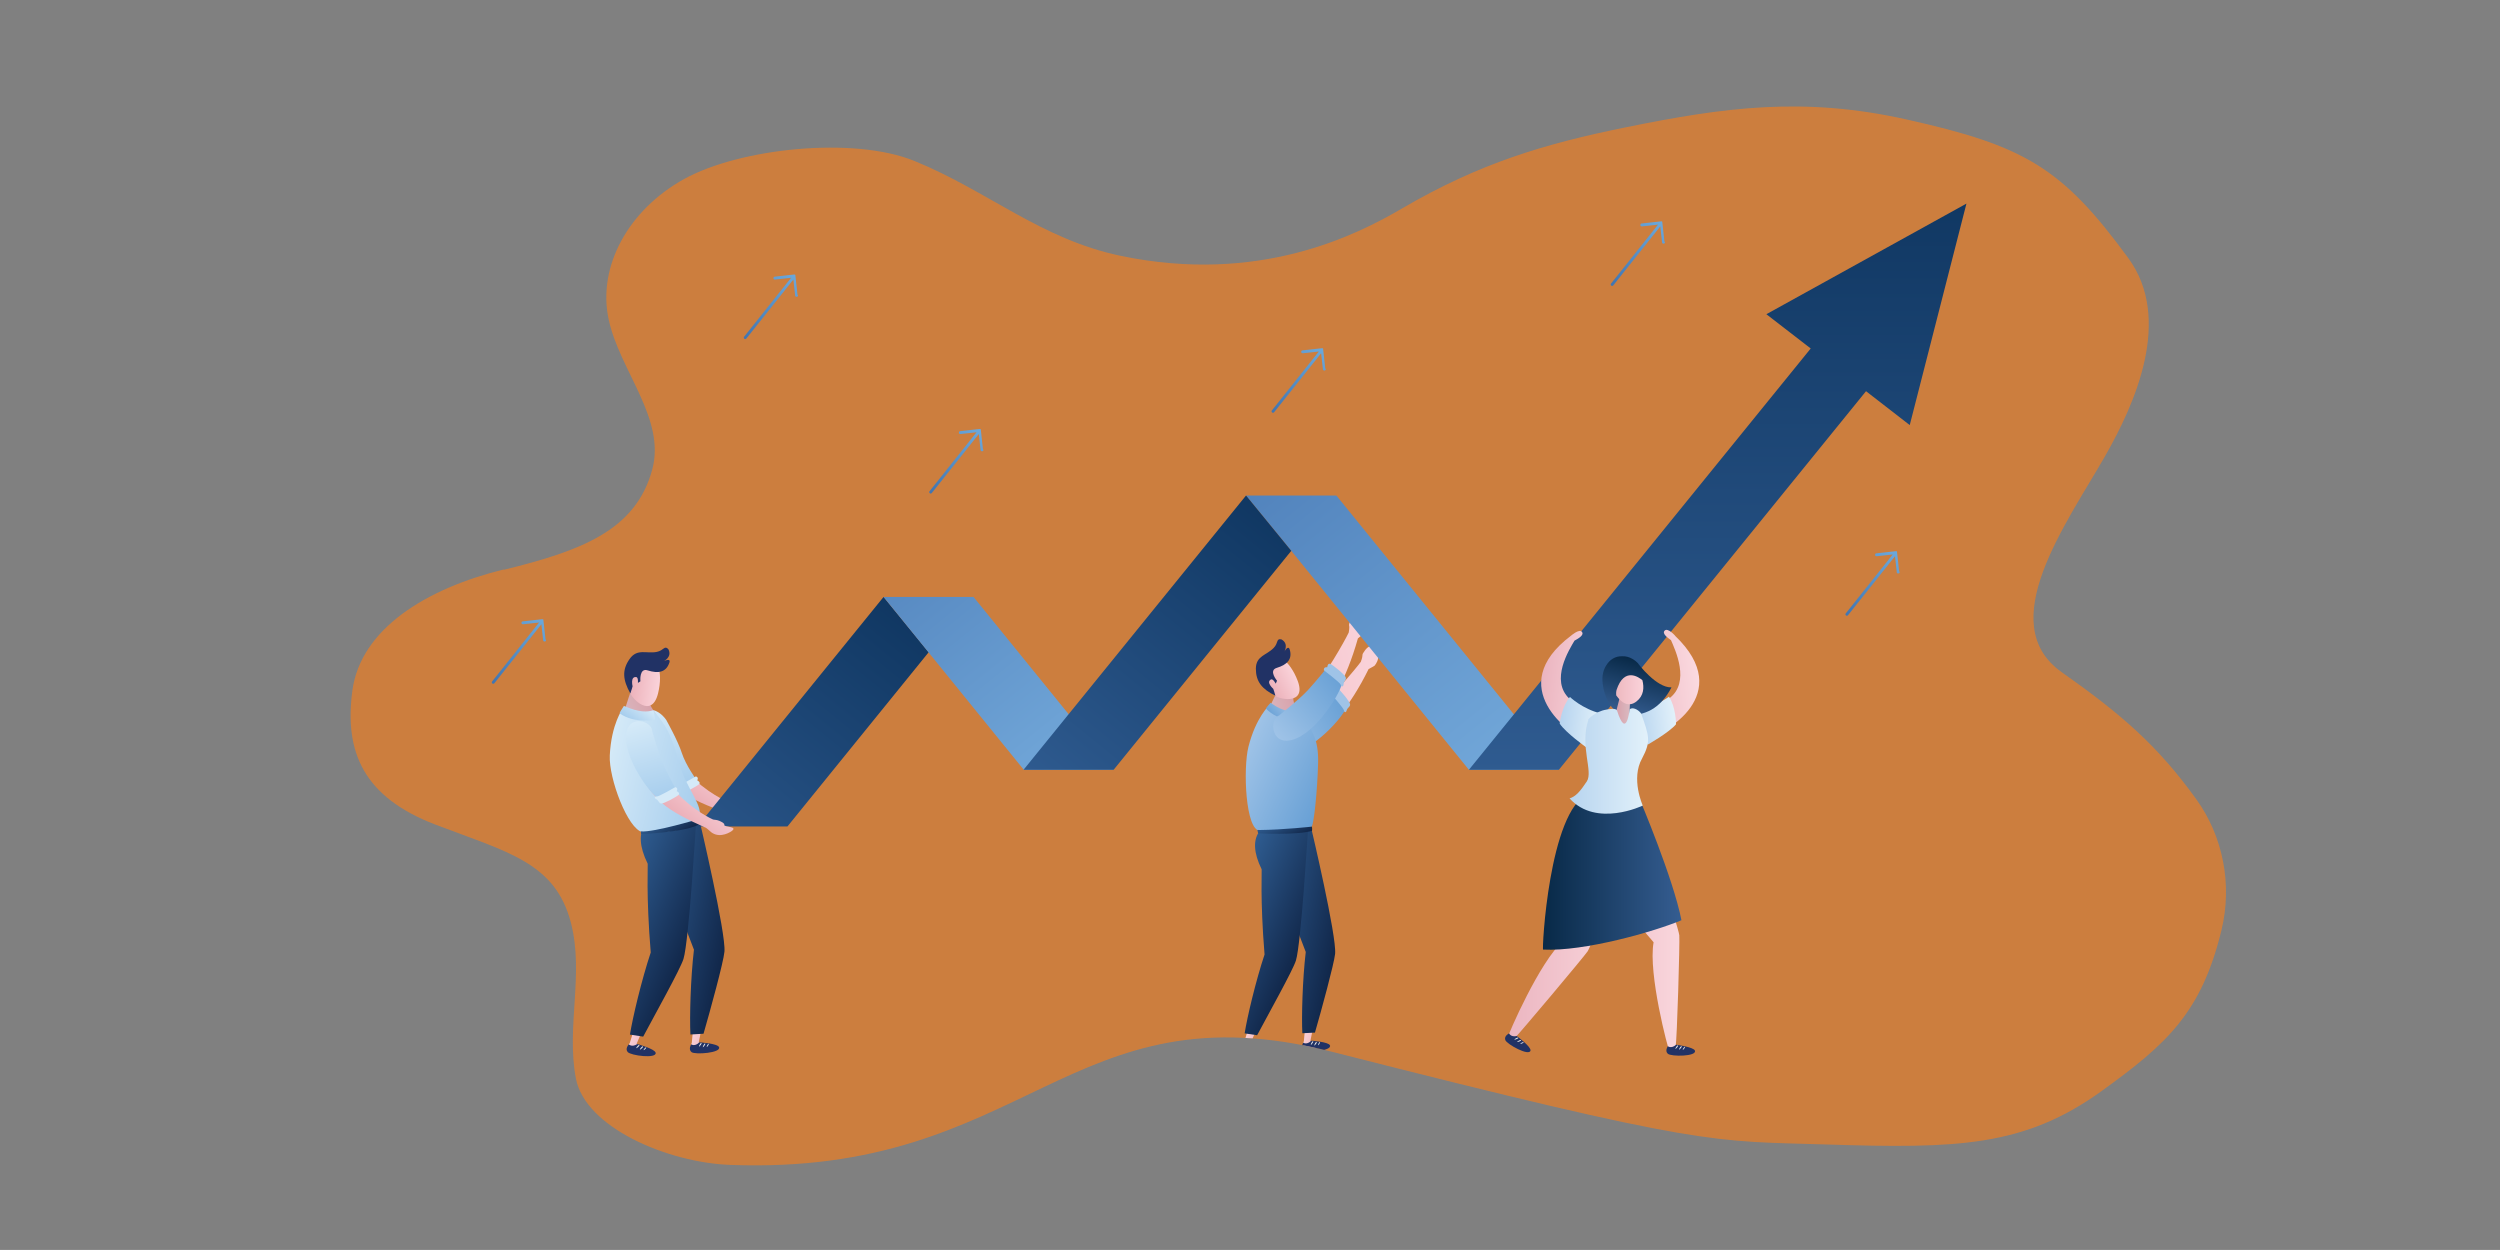
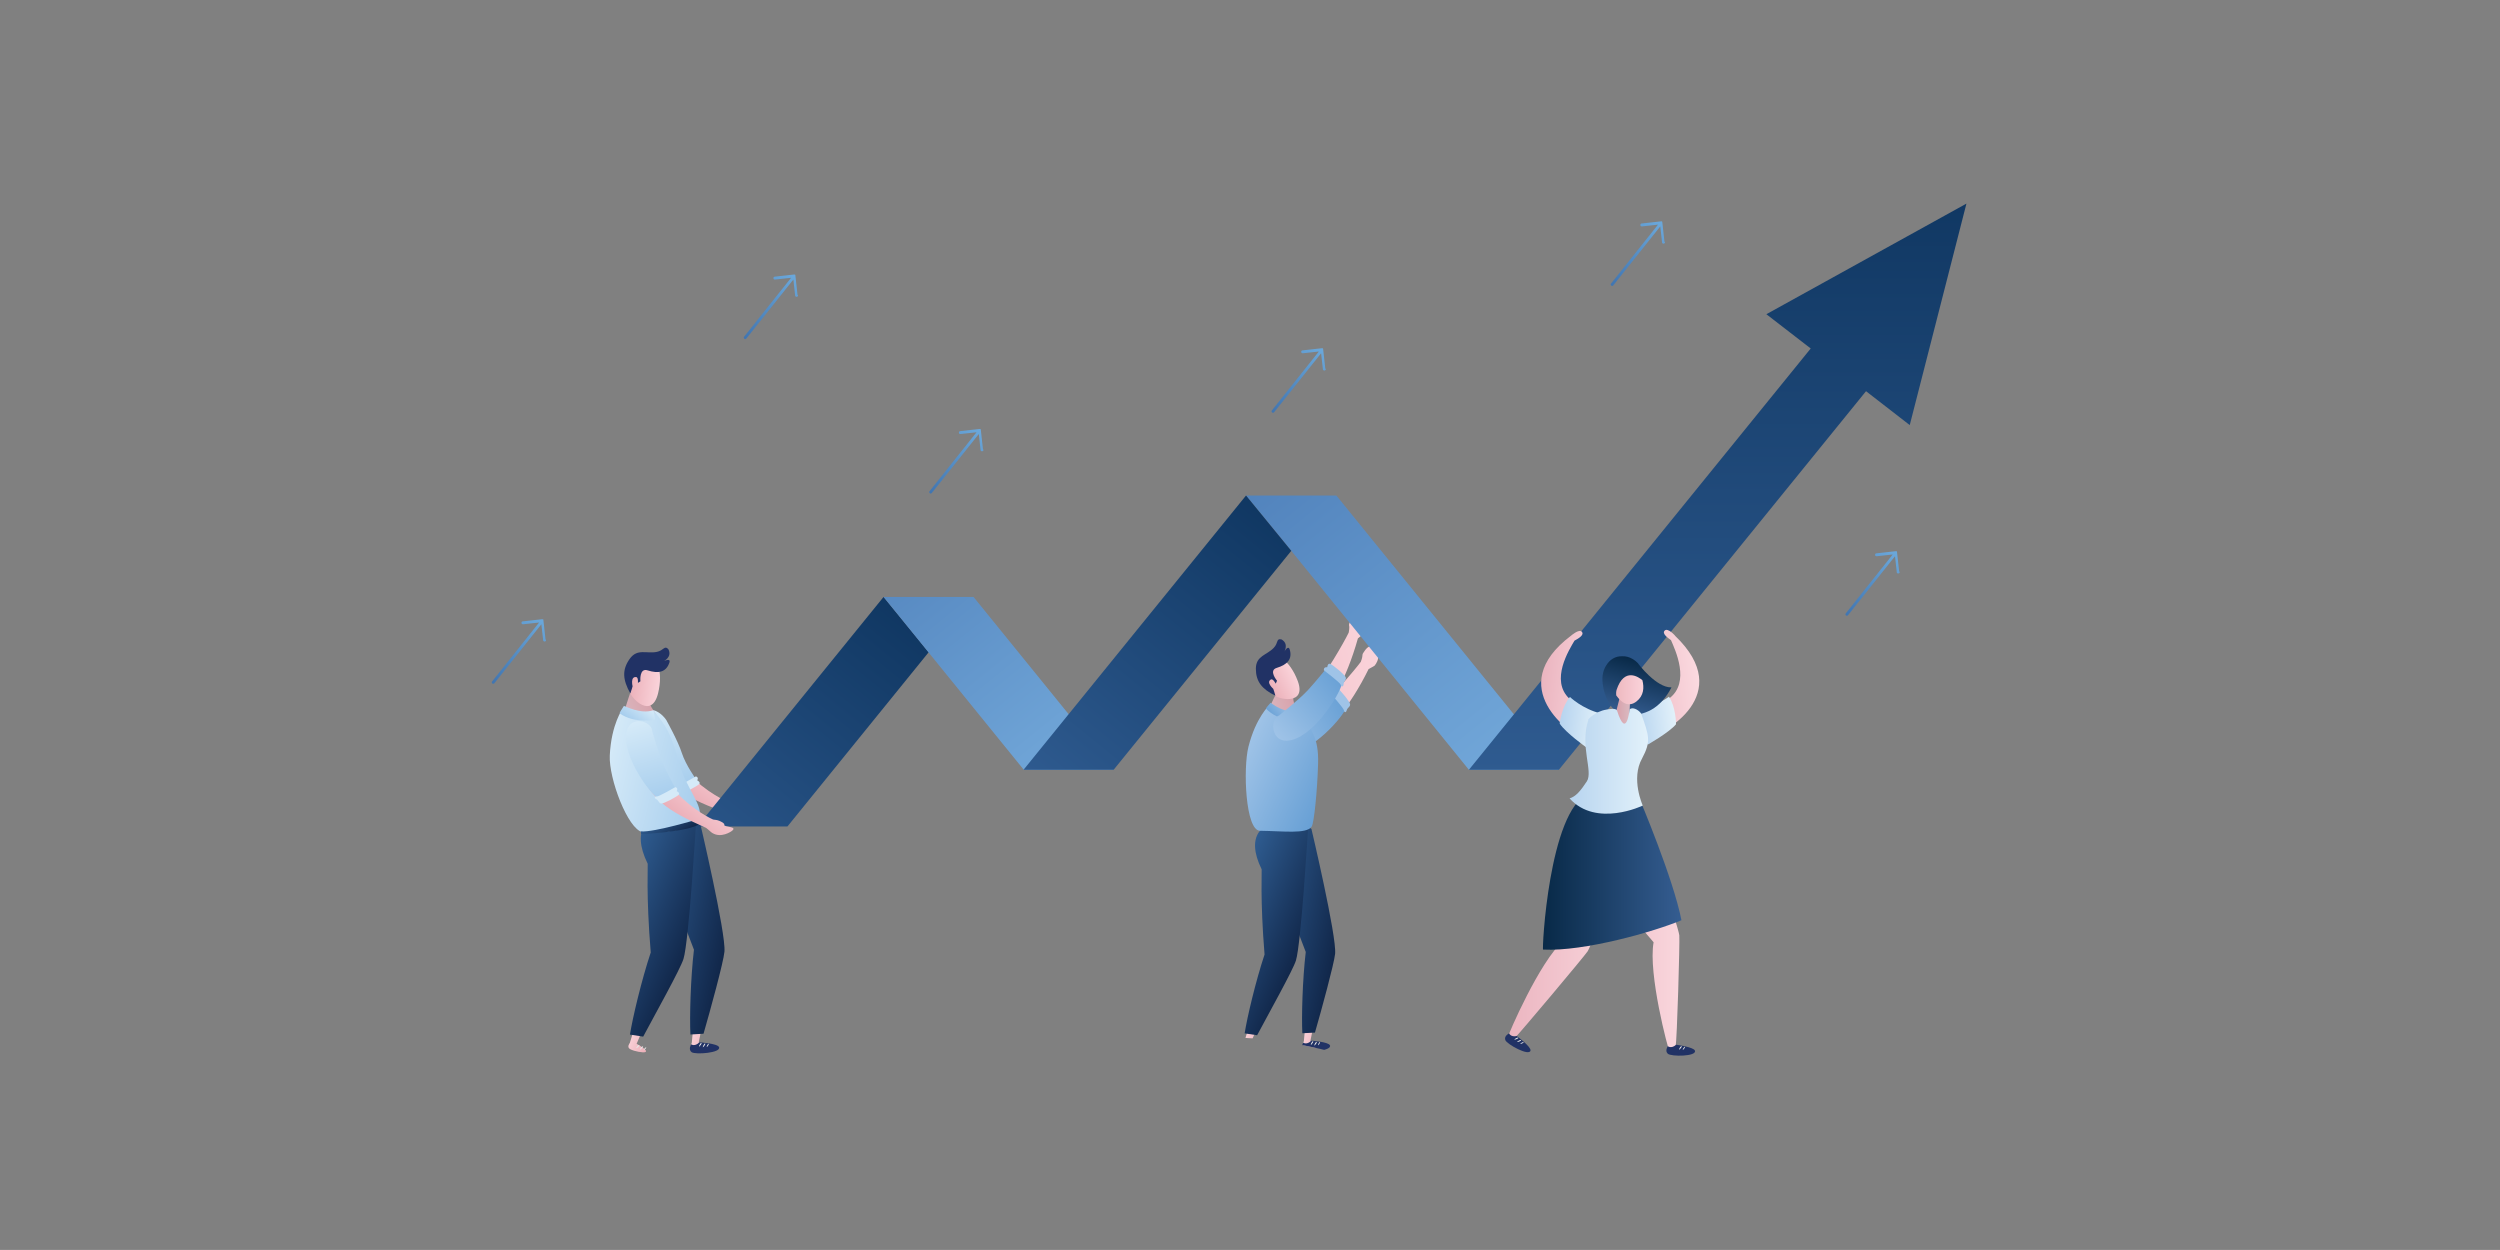
<svg xmlns="http://www.w3.org/2000/svg" xmlns:xlink="http://www.w3.org/1999/xlink" id="Layer_1" version="1.1" viewBox="0 0 1984.3 992.1">
  <rect x="0" y="0" width="1984.3" height="992.1" fill="#808080" stroke="none" />
  <defs>
    <style>
      .st0 {
        fill: url(#linear-gradient2);
      }

      .st1 {
        fill: url(#linear-gradient1);
      }

      .st2 {
        fill: url(#linear-gradient9);
      }

      .st3 {
        fill: url(#linear-gradient3);
      }

      .st4 {
        fill: url(#linear-gradient6);
      }

      .st5 {
        fill: url(#linear-gradient8);
      }

      .st6 {
        fill: url(#linear-gradient7);
      }

      .st7 {
        fill: url(#linear-gradient5);
      }

      .st8 {
        fill: url(#linear-gradient4);
      }

      .st9 {
        fill: url(#linear-gradient31);
      }

      .st10 {
        fill: url(#linear-gradient30);
      }

      .st11 {
        fill: url(#linear-gradient38);
      }

      .st12 {
        fill: url(#linear-gradient32);
      }

      .st13 {
        fill: url(#linear-gradient39);
      }

      .st14 {
        fill: url(#linear-gradient34);
      }

      .st15 {
        fill: url(#linear-gradient37);
      }

      .st16 {
        fill: url(#linear-gradient35);
      }

      .st17 {
        fill: url(#linear-gradient33);
      }

      .st18 {
        fill: url(#linear-gradient36);
      }

      .st19 {
        fill: url(#linear-gradient40);
      }

      .st20 {
        fill: url(#linear-gradient41);
      }

      .st21 {
        fill: url(#linear-gradient42);
      }

      .st22 {
        fill: url(#linear-gradient46);
      }

      .st23 {
        fill: url(#linear-gradient48);
      }

      .st24 {
        fill: url(#linear-gradient43);
      }

      .st25 {
        fill: url(#linear-gradient44);
      }

      .st26 {
        fill: url(#linear-gradient47);
      }

      .st27 {
        fill: url(#linear-gradient45);
      }

      .st28 {
        fill: url(#linear-gradient49);
      }

      .st29 {
        fill: url(#linear-gradient50);
      }

      .st30 {
        fill: url(#linear-gradient51);
      }

      .st31 {
        fill: url(#linear-gradient28);
      }

      .st32 {
        fill: url(#linear-gradient29);
      }

      .st33 {
        fill: url(#linear-gradient18);
      }

      .st34 {
        fill: url(#linear-gradient13);
      }

      .st35 {
        fill: url(#linear-gradient12);
      }

      .st36 {
        fill: url(#linear-gradient15);
      }

      .st37 {
        fill: url(#linear-gradient16);
      }

      .st38 {
        fill: url(#linear-gradient11);
      }

      .st39 {
        fill: url(#linear-gradient10);
      }

      .st40 {
        fill: url(#linear-gradient17);
      }

      .st41 {
        fill: url(#linear-gradient14);
      }

      .st42 {
        fill: url(#linear-gradient19);
      }

      .st43 {
        fill: url(#linear-gradient23);
      }

      .st44 {
        fill: url(#linear-gradient22);
      }

      .st45 {
        fill: url(#linear-gradient24);
      }

      .st46 {
        fill: url(#linear-gradient25);
      }

      .st47 {
        fill: url(#linear-gradient21);
      }

      .st48 {
        fill: url(#linear-gradient20);
      }

      .st49 {
        fill: url(#linear-gradient27);
      }

      .st50 {
        fill: url(#linear-gradient26);
      }

      .st51 {
        fill: url(#linear-gradient);
      }

      .st52 {
        fill: #e8e7e7;
      }

      .st53 {
        fill: #ed7e23;
        opacity: .7;
      }

      .st54 {
        fill: #213265;
      }

      .st55 {
        clip-path: url(#clippath);
      }

      .st56 {
        fill: #49494b;
      }
    </style>
    <clipPath id="clippath">
      <path class="st53" d="M400.1,452.2c61.1-15,104.5-31.1,117.6-79.5,11-40.6-26.2-78.8-34.7-119.7-8.7-41.5,15.6-86.3,60-110.9,44.5-24.6,134.8-34,182.9-14.3,58.1,23.7,100.6,62.2,163.8,75.3,109.6,22.8,186.9-16.4,223.4-37.8,61.5-35.9,112.9-51.1,176.6-64.1,79.3-16.2,142-24.6,223.5-6.4,93.6,20.9,123.4,38,176.1,110.1,35.2,48.2,5.7,114.9-18.5,157.2-30.9,53.9-88.8,133-34.4,171.4,47.3,33.4,75.9,57.9,107,101.1,20.9,29.1,28.7,67.3,19.8,103.8-16,65.7-43.5,90.3-95,127.5-61.5,44.4-114.9,45.8-218.1,42.5-91.4-2.9-94.7,2.4-392.9-73.6-209.6-53.4-241.8,98.7-477.7,89.8-49.9-1.9-115-29.8-122.4-68.6-7.8-41.1,6.6-82.6-3.9-123.4-12.4-48.2-50.6-56.3-107.6-78.1-57-21.8-72.5-57.6-65.9-106.5,6.7-49.1,59-81,120.1-96Z" />
    </clipPath>
    <linearGradient id="linear-gradient" x1="-1849.8" y1="-3636" x2="-1714.1" y2="-3563.2" gradientTransform="translate(-2082.2 3102.2) rotate(-155.8) scale(1 -1)" gradientUnits="userSpaceOnUse">
      <stop offset="0" stop-color="#fad3da" />
      <stop offset="1" stop-color="#ebafb8" />
    </linearGradient>
    <linearGradient id="linear-gradient1" x1="5693" y1="128.1" x2="5759.6" y2="128.1" gradientTransform="translate(-4081.8 3141.1) rotate(-27.9)" gradientUnits="userSpaceOnUse">
      <stop offset="0" stop-color="#9fc3e7" />
      <stop offset="1" stop-color="#68a0d5" />
    </linearGradient>
    <linearGradient id="linear-gradient2" x1="3443.2" y1="4242.3" x2="3448.4" y2="4250.8" gradientTransform="translate(-3843.2 3688.9) rotate(-83.4) scale(1.1)" xlink:href="#linear-gradient1" />
    <linearGradient id="linear-gradient3" x1="-1716.9" y1="520.8" x2="-1700.2" y2="520.8" gradientTransform="translate(2822.1 668.2) rotate(12.1)" xlink:href="#linear-gradient" />
    <linearGradient id="linear-gradient4" x1="-1466.1" y1="185.8" x2="-1399.2" y2="185.8" gradientTransform="translate(2469.9 858.6) rotate(12.3)" gradientUnits="userSpaceOnUse">
      <stop offset="0" stop-color="#2e5b8f" />
      <stop offset="1" stop-color="#11274a" />
    </linearGradient>
    <linearGradient id="linear-gradient5" x1="-1624.2" y1="794.5" x2="-1607.6" y2="794.5" gradientTransform="translate(2795.8 748.5) rotate(23.9)" xlink:href="#linear-gradient" />
    <linearGradient id="linear-gradient6" x1="-1373.4" y1="457.2" x2="-1304.6" y2="457.2" gradientTransform="translate(2412.5 863.1) rotate(24)" xlink:href="#linear-gradient4" />
    <linearGradient id="linear-gradient7" x1="6234.3" y1="-2298.2" x2="6263.7" y2="-2307" gradientTransform="translate(-5276.2 2742.4) rotate(1.1)" gradientUnits="userSpaceOnUse">
      <stop offset="0" stop-color="#dabac1" />
      <stop offset="1" stop-color="#d8a0aa" />
    </linearGradient>
    <linearGradient id="linear-gradient8" x1="-3800.6" y1="296.3" x2="-3776.9" y2="296.3" gradientTransform="translate(-2477.5 2033.5) rotate(152.4) scale(1 -1)" xlink:href="#linear-gradient" />
    <linearGradient id="linear-gradient9" x1="6759.1" y1="-5168.1" x2="6833.2" y2="-5168.1" gradientTransform="translate(-7207.8 2156.4) rotate(25.1) scale(1 .9)" xlink:href="#linear-gradient1" />
    <linearGradient id="linear-gradient10" x1="-4924" y1="1281.1" x2="-4905" y2="1281.1" gradientTransform="translate(-3524.5 2834.5) rotate(138.9) scale(1 -1)" xlink:href="#linear-gradient1" />
    <linearGradient id="linear-gradient11" x1="-2636.4" y1="-3066.7" x2="-2495.7" y2="-2991.3" gradientTransform="translate(-2185.1 2891.1) rotate(-166.6) scale(1 -1)" xlink:href="#linear-gradient" />
    <linearGradient id="linear-gradient12" x1="5724.5" y1="1098.4" x2="5793.5" y2="1098.4" gradientTransform="translate(-4142.3 3304.8) rotate(-38.7)" xlink:href="#linear-gradient1" />
    <linearGradient id="linear-gradient13" x1="2712.6" y1="4784.9" x2="2717.9" y2="4793.7" gradientTransform="translate(-3804.4 3798.4) rotate(-94.2) scale(1.1)" xlink:href="#linear-gradient1" />
    <linearGradient id="linear-gradient14" x1="-376.8" y1="564.7" x2="-366.8" y2="581.2" gradientTransform="translate(1447.5 126.3) rotate(5.8)" xlink:href="#linear-gradient4" />
    <linearGradient id="linear-gradient15" x1="2051" y1="-149.6" x2="2088.4" y2="-149.6" gradientTransform="translate(1878.7 -982.4) rotate(125.5) scale(1 -1)" xlink:href="#linear-gradient" />
    <linearGradient id="linear-gradient16" x1="951.3" y1="2155" x2="1017.9" y2="2155" gradientTransform="translate(2208.3 -1076.4) rotate(69.7)" gradientUnits="userSpaceOnUse">
      <stop offset="0" stop-color="#d5eaf8" />
      <stop offset="1" stop-color="#a6cded" />
    </linearGradient>
    <linearGradient id="linear-gradient17" x1="-590.7" y1="1766.1" x2="-585.7" y2="1774.5" gradientTransform="translate(1733.6 -965.4) rotate(18.3) scale(1.1)" xlink:href="#linear-gradient16" />
    <linearGradient id="linear-gradient18" x1="6105.8" y1="1952.6" x2="6105.8" y2="1518.6" gradientTransform="translate(6517 3040.6) rotate(-141) scale(1 -1)" gradientUnits="userSpaceOnUse">
      <stop offset="0" stop-color="#2f5b90" />
      <stop offset="1" stop-color="#00254b" />
    </linearGradient>
    <linearGradient id="linear-gradient19" x1="1113.1" y1="-2201.4" x2="1113.1" y2="-2617.6" gradientTransform="translate(1386 3040.6) rotate(-39)" gradientUnits="userSpaceOnUse">
      <stop offset="0" stop-color="#75abdc" />
      <stop offset="1" stop-color="#3f6eac" />
    </linearGradient>
    <linearGradient id="linear-gradient20" x1="1217" y1="-343.2" x2="899.5" y2="-734.5" gradientTransform="translate(0 973.3)" xlink:href="#linear-gradient19" />
    <linearGradient id="linear-gradient21" x1="5933" y1="1708.7" x2="5933" y2="1274.8" xlink:href="#linear-gradient18" />
    <linearGradient id="linear-gradient22" x1="1363.4" y1="-359.6" x2="1363.4" y2="-1055.2" gradientTransform="translate(0 973.3)" xlink:href="#linear-gradient18" />
    <linearGradient id="linear-gradient23" x1="4322.9" y1="2017.8" x2="4322.9" y2="2082.8" gradientTransform="translate(-1071.8 -3996.6) rotate(38.6)" gradientUnits="userSpaceOnUse">
      <stop offset="0" stop-color="#6aa7da" />
      <stop offset="1" stop-color="#3f73af" />
    </linearGradient>
    <linearGradient id="linear-gradient24" x1="3958.9" y1="2233.3" x2="3958.9" y2="2298.3" xlink:href="#linear-gradient23" />
    <linearGradient id="linear-gradient25" x1="4150.4" y1="2237.4" x2="4150.4" y2="2302.4" xlink:href="#linear-gradient23" />
    <linearGradient id="linear-gradient26" x1="3973.1" y1="2571.8" x2="3973.1" y2="2636.9" xlink:href="#linear-gradient23" />
    <linearGradient id="linear-gradient27" x1="4779.5" y1="1859.7" x2="4779.5" y2="1924.7" xlink:href="#linear-gradient23" />
    <linearGradient id="linear-gradient28" x1="4470.6" y1="1771.2" x2="4470.6" y2="1836.2" xlink:href="#linear-gradient23" />
    <linearGradient id="linear-gradient29" x1="-2191.6" y1="623.7" x2="-2174.3" y2="623.7" gradientTransform="translate(2822.1 668.2) rotate(12.1)" xlink:href="#linear-gradient" />
    <linearGradient id="linear-gradient30" x1="-1942.9" y1="286.7" x2="-1873.2" y2="286.7" xlink:href="#linear-gradient4" />
    <linearGradient id="linear-gradient31" x1="-2069.7" y1="992.8" x2="-2052.4" y2="992.8" gradientTransform="translate(2795.8 748.5) rotate(23.9)" xlink:href="#linear-gradient" />
    <linearGradient id="linear-gradient32" x1="-1820.7" y1="653.3" x2="-1749" y2="653.3" gradientTransform="translate(2412.5 863.1) rotate(24)" xlink:href="#linear-gradient4" />
    <linearGradient id="linear-gradient33" x1="1011.1" y1="1.5" x2="1041.4" y2="-7.5" gradientTransform="translate(-513.9 688.6) rotate(-7)" xlink:href="#linear-gradient7" />
    <linearGradient id="linear-gradient34" x1="2063.5" y1="1183.1" x2="2087.9" y2="1183.1" gradientTransform="translate(2715.8 -379.9) rotate(-173) scale(1 -1)" xlink:href="#linear-gradient" />
    <linearGradient id="linear-gradient35" x1="2884.1" y1="-804.4" x2="2966.7" y2="-804.4" gradientTransform="translate(-2501.4 658.4) rotate(13.7) scale(1 .9)" xlink:href="#linear-gradient16" />
    <linearGradient id="linear-gradient36" x1="414.6" y1="-602.7" x2="432.6" y2="-602.7" gradientTransform="translate(1243.1 597.1) rotate(127.5) scale(1 -1)" xlink:href="#linear-gradient16" />
    <linearGradient id="linear-gradient37" x1="-282.5" y1="578" x2="-271.6" y2="595.9" gradientTransform="translate(787.4 59.9) rotate(-2.1)" xlink:href="#linear-gradient4" />
    <linearGradient id="linear-gradient38" x1="2166.2" y1="-61.4" x2="2203.5" y2="-61.4" gradientTransform="translate(1981.8 -1017.4) rotate(129.6) scale(1 -1)" xlink:href="#linear-gradient" />
    <linearGradient id="linear-gradient39" x1="1090.1" y1="2202.5" x2="1155.1" y2="2202.5" gradientTransform="translate(2317.6 -1088.7) rotate(73.8)" xlink:href="#linear-gradient16" />
    <linearGradient id="linear-gradient40" x1="-602.8" y1="1778.5" x2="-597.7" y2="1786.9" gradientTransform="translate(1733.6 -965.4) rotate(18.3) scale(1.1)" xlink:href="#linear-gradient16" />
    <linearGradient id="linear-gradient41" x1="-6289" y1="492.4" x2="-6234.1" y2="492.4" gradientTransform="translate(-4956.4 730.2) rotate(173.8) scale(1 -1)" gradientUnits="userSpaceOnUse">
      <stop offset="0" stop-color="#fbdae0" />
      <stop offset="1" stop-color="#ebb5c0" />
    </linearGradient>
    <linearGradient id="linear-gradient42" x1="-6266.8" y1="522" x2="-6236.5" y2="522" gradientTransform="translate(-4956.4 730.2) rotate(173.8) scale(1 -1)" gradientUnits="userSpaceOnUse">
      <stop offset="0" stop-color="#e2f1fa" />
      <stop offset="1" stop-color="#b7d4ef" />
    </linearGradient>
    <linearGradient id="linear-gradient43" x1="-6354.2" y1="730.1" x2="-6266.8" y2="730.1" gradientTransform="translate(-5013.1) rotate(-180) scale(1 -1)" xlink:href="#linear-gradient41" />
    <linearGradient id="linear-gradient44" x1="-6310.2" y1="727.4" x2="-6209.8" y2="727.4" gradientTransform="translate(-5013.1) rotate(-180) scale(1 -1)" xlink:href="#linear-gradient41" />
    <linearGradient id="linear-gradient45" x1="-6347.6" y1="691.2" x2="-6237.7" y2="691.2" gradientTransform="translate(-5013.1) rotate(-180) scale(1 -1)" gradientUnits="userSpaceOnUse">
      <stop offset="0" stop-color="#355d91" />
      <stop offset="1" stop-color="#082947" />
    </linearGradient>
    <linearGradient id="linear-gradient46" x1="-6365.1" y1="579.1" x2="-6314" y2="579.1" gradientTransform="translate(-4990.9 -717.5) rotate(-173.8) scale(1 -1)" xlink:href="#linear-gradient41" />
    <linearGradient id="linear-gradient47" x1="-6363.9" y1="608.7" x2="-6332.3" y2="608.7" gradientTransform="translate(-4990.9 -717.5) rotate(-173.8) scale(1 -1)" xlink:href="#linear-gradient42" />
    <linearGradient id="linear-gradient48" x1="6136" y1="568.2" x2="6148.4" y2="524.8" gradientTransform="translate(-4844.6)" xlink:href="#linear-gradient45" />
    <linearGradient id="linear-gradient49" x1="-6306.8" y1="563.4" x2="-6295.8" y2="563.4" gradientTransform="translate(-5013.1) rotate(-180) scale(1 -1)" xlink:href="#linear-gradient7" />
    <linearGradient id="linear-gradient50" x1="-6321.1" y1="603.9" x2="-6258.7" y2="603.9" gradientTransform="translate(-5013.1) rotate(-180) scale(1 -1)" xlink:href="#linear-gradient42" />
    <linearGradient id="linear-gradient51" x1="-6317.4" y1="547.5" x2="-6288.3" y2="547.5" gradientTransform="translate(-5013.1) rotate(-180) scale(1 -1)" gradientUnits="userSpaceOnUse">
      <stop offset="0" stop-color="#fad3da" />
      <stop offset="1" stop-color="#eaafb7" />
    </linearGradient>
  </defs>
-   <path class="st53" d="M400.1,452.2c61.1-15,104.5-31.1,117.6-79.5,11-40.6-26.2-78.8-34.7-119.7-8.7-41.5,15.6-86.3,60-110.9,44.5-24.6,134.8-34,182.9-14.3,58.1,23.7,100.6,62.2,163.8,75.3,109.6,22.8,186.9-16.4,223.4-37.8,61.5-35.9,112.9-51.1,176.6-64.1,79.3-16.2,142-24.6,223.5-6.4,93.6,20.9,123.4,38,176.1,110.1,35.2,48.2,5.7,114.9-18.5,157.2-30.9,53.9-88.8,133-34.4,171.4,47.3,33.4,75.9,57.9,107,101.1,20.9,29.1,28.7,67.3,19.8,103.8-16,65.7-43.5,90.3-95,127.5-61.5,44.4-114.9,45.8-218.1,42.5-91.4-2.9-94.7,2.4-392.9-73.6-209.6-53.4-241.8,98.7-477.7,89.8-49.9-1.9-115-29.8-122.4-68.6-7.8-41.1,6.6-82.6-3.9-123.4-12.4-48.2-50.6-56.3-107.6-78.1-57-21.8-72.5-57.6-65.9-106.5,6.7-49.1,59-81,120.1-96Z" />
+   <path class="st53" d="M400.1,452.2Z" />
  <g class="st55">
    <g>
      <path class="st51" d="M1046.5,560.7c8.4-4.8,28.5-28.5,33.6-35.4,0,0,1.4-3.6,1.3-5.3,0-.8.5-1.8,1.8-3.5,1.7-2.5,5.1-5.3,7.5-3.4,1.1.9,2.3,4,3,6.6.9,3.5-1.3,7-2.6,8.6-.5.5-4.8,2.7-4.8,2.7-15.2,31.1-31,45.8-31,45.8,0,0-23.7-4.2-8.7-16.2Z" />
      <path class="st1" d="M1015.6,578s16.9-8.6,25.4-14.9c8.5-6.3,18.9-15.4,19-15.4,3.1,1.8,8,10.8,8.5,12.8,1.2,4.1-22.5,32.8-42.9,37.4-20.3,4.6-18.7-18-10.1-19.9Z" />
      <path class="st0" d="M1056.1,550.4s10.5,11.8,10.6,13.4c.1,1.6,1.6,2.3,2.2,0,.6-2.3,2.8-2.6,2.7-4.7,0-2.1-8.2-11.8-9.9-12.8-1.8-1-2.6,2.2-2.6,2.2,0,0-2.8-1.1-3,1.8Z" />
      <path class="st3" d="M1037,803.3l-2.1,23.1s-1.9,3.6,1.1,4.5c3.6,1.1,10.3.8,11.7,0,2.9-1.8-7.6-4.8-7.6-4.8l4.2-20.6-7.3-2.1Z" />
      <g>
        <path class="st54" d="M1040.6,826s13.8.9,15,3.7c1.9,4.4-18.1,6-20.9,3.8-2.7-2.1-.3-5.9-.3-5.9,0,0,2.8,2,6.3-1.5Z" />
        <path class="st52" d="M1041.8,826.5s-1.2,1.3-1.4,2.7c.1.9,3.2-3.4,1.4-2.7Z" />
        <path class="st52" d="M1044.6,827s-1.2,1.3-1.4,2.7c.1.9,3.2-3.3,1.4-2.7Z" />
        <path class="st52" d="M1047.3,827.2s-1,1.1-1.2,2.3c.1.8,2.7-2.9,1.2-2.3Z" />
      </g>
      <path class="st8" d="M1033.7,820.1l10-.5c5.3-18.3,15.1-54.3,16-62.5,1.4-13.8-18.8-99.2-18.8-99.2,0,0-10.1-7-11.9-6.6-15.4,4-24.3,16.4-14,37.4.3.5,4.3,24,21.4,66.9-2.6,22.1-3.4,51.6-2.7,64.5Z" />
      <path class="st7" d="M994.5,804.4l-6.8,22.2s-2.6,3.1.2,4.7c3.3,1.8,10,2.9,11.5,2.3,3.2-1.2-6.5-6.3-6.5-6.3l8.3-19.4-6.7-3.5Z" />
      <g>
        <path class="st54" d="M993.4,827.4s13.3,3.7,13.9,6.6c1,4.7-18.9,2.2-21.3-.5-2.2-2.6.9-5.9.9-5.9,0,0,2.3,2.5,6.4-.2Z" />
        <path class="st52" d="M994.5,828.1s-1.4,1-1.9,2.3c0,.9,3.8-2.6,1.9-2.3Z" />
        <path class="st52" d="M997.2,829.1s-1.4,1-1.9,2.3c0,.9,3.8-2.6,1.9-2.3Z" />
        <path class="st52" d="M999.7,829.9s-1.2.9-1.6,2c0,.8,3.2-2.3,1.6-2Z" />
      </g>
      <path class="st4" d="M987.9,820.2l9.9,1.5c8.9-16.8,28.3-51.4,30.8-59.3,4.1-13.2,9.6-104.1,9.6-104.1,0,0-18.2-6.7-20-6.6-15.8.8-30.1,11.2-16.8,38.3.3.5-1.3,23.2,2.3,67.6-7,21.1-13.8,49.8-15.8,62.6Z" />
      <path class="st6" d="M1003.3,570.4s1.2-2.2,3.6-7.4c.3-.7,9.2-20,11.2-20.8,2.3-.9,6.8-1.7,8.9-1,1,.3-.9,7.9-.7,11.6.6,8.5,3.6,12.8,4.7,15.2,2.6,5.7-21.3,11.4-27.6,2.4Z" />
      <path class="st5" d="M1006.2,526.2c-.5,1-8.3,13.6,5.7,25.8,2.9,3.1,25.4,7.9,18.1-11.6-6.1-16.2-18.1-25.4-23.8-14.2Z" />
      <path class="st54" d="M1012.6,542.6l1-2.3s-7-8.2-.2-10.2c8.2-2.5,12.7-6.9,10.2-14.8-1.3-3.4-4.2,1.9-4.2,1.9,0,0,3.8-6.3-2.3-9.7-4.3-1-2.3,2.8-6.1,6.7-5.7,6-14.1,6.2-14.2,16.5,0,10.3,4.8,16.2,15.5,21.5-.4-1.9-1.7-5.5-1.7-5.5,0,0-6-5.2-1.8-7.4,1.6-.8,3.7,3.2,3.7,3.2Z" />
      <path class="st2" d="M1007.7,559.5s-10.9,9.8-16.8,33.3c-4.3,17.1-2.4,66.5,9.2,66.6,18.3.2,36.9,2.8,41-3.3,1.9-2.7,4.5-28.6,5.1-49.9.6-20.7-5.3-26.9-14.3-42-.4,1.3-6.2,4.1-24.1-4.7Z" />
      <path class="st39" d="M1008.4,557.8c.8.2,11.7,9.6,23.2,6.4.8.4-1,8.3-1,8.3,0,0-15.9.3-25.8-10.1-.2-.2,3.7-4.6,3.7-4.6Z" />
      <path class="st38" d="M1043.1,544.4c7.6-6.5,23.6-34.4,27.4-42.3,0,0,.8-3.9.3-5.6-.2-.8.2-1.9,1.1-3.9,1.3-2.9,4.2-6.3,7-4.9,1.3.7,3.1,3.6,4.3,6.1,1.6,3.4,0,7.4-1,9.2-.4.6-4.4,3.7-4.4,3.7-9.6,34.4-22.8,52.4-22.8,52.4,0,0-24.8.4-11.9-14.7Z" />
      <path class="st35" d="M1015,568s15.5-12.1,23-20.1c7.4-8,16.2-19.3,16.4-19.3,3.5,1.2,10.1,9.3,11.1,11.2,1.9,3.9-16.6,37.6-36.4,46.2-19.8,8.7-22.4-14.5-14-18.1Z" />
      <path class="st34" d="M1050.9,532.1s12.9,9.8,13.3,11.4c.4,1.6,2.1,2,2.2-.4.1-2.4,2.3-3.2,1.8-5.3-.5-2.1-10.5-10.3-12.5-10.9-2-.7-2.2,2.7-2.2,2.7,0,0-3.1-.6-2.7,2.5Z" />
-       <path class="st41" d="M998.6,661.4s30.8,1.7,42.8-2c.2-1.9-.1-3.3-.1-3.3,0,0-22.1,2.5-42,2.7,0,0-1.3-.2-1.3,0,0,.5.6,2,.6,2.6Z" />
    </g>
    <path class="st36" d="M577,645.3c-15-5.5-27.9-10.7-36.6-17.4-14.6-11.4-20.3-25.3-27.1-39.2-1.9-3.9,10.3-21.4,13.1-16.3,11.1,19.7,15.3,37.6,24.8,46.3,15,13.9,30.4,19.5,30.4,19.5.8.5,3.1,0,5.3.8,2.1.7,4.5,1.6,4.3,2.9-.3,2,1.5,7.7-3.6,12-3,2.5-1.3-.6-7.7-6.4-.2-.2-3-2.2-3-2.1Z" />
    <path class="st37" d="M529,571.8s9.1,16.2,12.2,25.9c3.2,9.8,11.4,20.9,11.3,21-2.2,2.8-11.3,6.3-13.3,6.6-4.1.6-28.7-26.1-30.5-46.4-1.9-20.3,12.6-18.5,20.4-7.1Z" />
    <path class="st40" d="M552.4,616.2s-13.2,7.7-14.8,7.5c-1.5-.2-2.5,1.1-.5,2.1,2.1,1,2,3.2,3.9,3.5,2,.3,12.7-5.5,14-7,1.3-1.5-1.6-2.9-1.6-2.9,0,0,1.6-2.5-1.2-3.2Z" />
    <g>
      <polygon class="st33" points="737.1 517.7 625 656 553.5 656 701.3 473.8 737.1 517.7" />
      <polygon class="st42" points="772.7 473.8 701.3 473.8 812.6 611 884 611 772.7 473.8" />
      <polygon class="st48" points="1060.7 393.3 989 393.3 1024.9 437.2 1165.9 611 1237.3 611 1060.7 393.3" />
      <polygon class="st47" points="812.4 611 989 393.3 1024.9 437.2 883.9 611 812.4 611" />
      <polygon class="st44" points="1560.8 161.6 1402 249.4 1437.2 276.6 1165.9 611 1237.3 611 1481.1 310.5 1515.8 337.4 1560.8 161.6" />
    </g>
    <path class="st43" d="M1051.9,292.5l-1.7-15.4s0,0,0,0c0,0,0-.1,0-.2,0-.1-.1-.3-.2-.4,0,0,0,0,0,0,0,0,0,0-.1-.1,0,0,0,0,0,0,0,0,0,0,0,0,0,0,0,0,0,0,0,0,0,0,0,0,0,0,0,0-.1,0,0,0,0,0,0,0,0,0,0,0,0,0-.2,0-.3,0-.5,0,0,0-.1,0-.2,0l-15.3,1.7c-.6,0-1.1.6-1,1.3,0,.6.6,1.1,1.3,1l12.7-1.4-37.3,46.8c-.4.5-.3,1.2.2,1.6.5.4,1.2.3,1.6-.2l37.3-46.8,1.4,12.7c0,.6.6,1.1,1.3,1,.6,0,1.1-.6,1-1.3Z" />
    <path class="st45" d="M633,234l-1.7-15.4s0,0,0,0c0,0,0-.1,0-.2,0-.1-.1-.3-.2-.4,0,0,0,0,0,0,0,0,0,0-.1-.1,0,0,0,0,0,0,0,0,0,0,0,0,0,0,0,0,0,0,0,0,0,0,0,0,0,0,0,0-.1,0,0,0,0,0,0,0,0,0,0,0,0,0-.2,0-.3,0-.5,0,0,0-.1,0-.2,0l-15.3,1.7c-.6,0-1.1.6-1,1.3,0,.6.6,1.1,1.3,1l12.7-1.4-37.3,46.8c-.4.5-.3,1.2.2,1.6.5.4,1.2.3,1.6-.2l37.3-46.8,1.4,12.7c0,.6.6,1.1,1.3,1,.6,0,1.1-.6,1-1.3Z" />
    <path class="st46" d="M780.2,356.6l-1.7-15.4s0,0,0,0c0,0,0-.1,0-.2,0-.1-.1-.3-.2-.4,0,0,0,0,0,0,0,0,0,0-.1-.1,0,0,0,0,0,0,0,0,0,0,0,0,0,0,0,0,0,0,0,0,0,0,0,0,0,0,0,0-.1,0,0,0,0,0,0,0,0,0,0,0,0,0-.2,0-.3,0-.5,0,0,0-.1,0-.2,0l-15.3,1.7c-.6,0-1.1.6-1,1.3,0,.6.6,1.1,1.3,1l12.7-1.4-37.3,46.8c-.4.5-.3,1.2.2,1.6.5.4,1.2.3,1.6-.2l37.3-46.8,1.4,12.7c0,.6.6,1.1,1.3,1,.6,0,1.1-.6,1-1.3Z" />
    <path class="st50" d="M433,507.6l-1.7-15.4s0,0,0,0c0,0,0-.1,0-.2,0-.1-.1-.3-.2-.4,0,0,0,0,0,0,0,0,0,0-.1-.1,0,0,0,0,0,0,0,0,0,0,0,0,0,0,0,0,0,0,0,0,0,0,0,0,0,0,0,0-.1,0,0,0,0,0,0,0,0,0,0,0,0,0-.2,0-.3,0-.5,0,0,0-.1,0-.2,0l-15.3,1.7c-.6,0-1.1.6-1,1.3,0,.6.6,1.1,1.3,1l12.7-1.4-37.3,46.8c-.4.5-.3,1.2.2,1.6s1.2.3,1.6-.2l37.3-46.8,1.4,12.7c0,.6.6,1.1,1.3,1,.6,0,1.1-.6,1-1.3Z" />
    <path class="st49" d="M1507.4,453.6l-1.7-15.4s0,0,0,0c0,0,0-.1,0-.2,0-.1-.1-.3-.2-.4,0,0,0,0,0,0,0,0,0,0-.1-.1,0,0,0,0,0,0,0,0,0,0,0,0,0,0,0,0,0,0,0,0,0,0,0,0,0,0,0,0-.1,0,0,0,0,0,0,0,0,0,0,0,0,0-.2,0-.3,0-.5,0,0,0-.1,0-.2,0l-15.3,1.7c-.6,0-1.1.6-1,1.3,0,.6.6,1.1,1.3,1l12.7-1.4-37.3,46.8c-.4.5-.3,1.2.2,1.6.5.4,1.2.3,1.6-.2l37.3-46.8,1.4,12.7c0,.6.6,1.1,1.3,1,.6,0,1.1-.6,1-1.3Z" />
    <path class="st31" d="M1321.1,191.8l-1.7-15.4s0,0,0,0c0,0,0-.1,0-.2,0-.1-.1-.3-.2-.4,0,0,0,0,0,0,0,0,0,0-.1-.1,0,0,0,0,0,0,0,0,0,0,0,0,0,0,0,0,0,0,0,0,0,0,0,0,0,0,0,0-.1,0,0,0,0,0,0,0,0,0,0,0,0,0-.2,0-.3,0-.5,0,0,0-.1,0-.2,0l-15.3,1.7c-.6,0-1.1.6-1,1.3,0,.6.6,1.1,1.3,1l12.7-1.4-37.3,46.8c-.4.5-.3,1.2.2,1.6.5.4,1.2.3,1.6-.2l37.3-46.8,1.4,12.7c0,.6.6,1.1,1.3,1,.6,0,1.1-.6,1-1.3Z" />
    <path class="st32" d="M551.3,803.6l-2.2,24.1s-2,3.8,1.2,4.7c3.8,1.2,10.8.8,12.2,0,3-1.9-7.9-5-7.9-5l4.3-21.5-7.6-2.2Z" />
    <g>
      <path class="st54" d="M555.1,827.3s14.4.9,15.6,3.8c2,4.6-18.9,6.2-21.8,4-2.8-2.2-.3-6.2-.3-6.2,0,0,2.9,2.1,6.5-1.6Z" />
      <path class="st52" d="M556.3,827.8s-1.2,1.3-1.5,2.8c.1.9,3.4-3.5,1.5-2.8Z" />
      <path class="st52" d="M559.3,828.3s-1.2,1.3-1.5,2.8c.1.9,3.3-3.5,1.5-2.8Z" />
      <path class="st52" d="M562.1,828.5s-1,1.2-1.2,2.4c.1.8,2.8-3,1.2-2.4Z" />
    </g>
    <path class="st10" d="M547.9,821.1l10.5-.6c5.5-19.1,15.8-56.6,16.6-65.1,1.4-14.3-19.6-103.4-19.6-103.4,0,0-10.6-7.3-12.4-6.8-16,4.2-25.3,17-14.5,38.9.3.5,4.5,25,22.3,69.7-2.7,23-3.5,53.7-2.8,67.2Z" />
    <path class="st9" d="M507,804.7l-7.1,23.1s-2.7,3.3.2,4.9c3.5,1.9,10.4,3,12,2.4,3.3-1.2-6.8-6.6-6.8-6.6l8.6-20.2-7-3.7Z" />
    <g>
-       <path class="st54" d="M505.9,828.7s13.9,3.8,14.5,6.9c1,4.9-19.7,2.3-22.2-.6-2.3-2.7.9-6.1.9-6.1,0,0,2.4,2.6,6.7-.2Z" />
      <path class="st52" d="M507,829.4s-1.5,1.1-2,2.4c0,.9,4-2.7,2-2.4Z" />
      <path class="st52" d="M509.9,830.5s-1.5,1.1-2,2.4c0,.9,4-2.7,2-2.4Z" />
      <path class="st52" d="M512.5,831.3s-1.2.9-1.7,2.1c0,.8,3.4-2.4,1.7-2.1Z" />
    </g>
    <path class="st12" d="M500.2,821.2l10.3,1.6c9.3-17.5,29.5-53.6,32-61.7,4.3-13.8,10-108.5,10-108.5,0,0-19-7-20.9-6.9-16.5.8-31.4,11.6-17.5,39.9.3.5-1.4,24.2,2.4,70.4-7.3,21.9-14.4,51.9-16.5,65.2Z" />
    <path class="st17" d="M492.8,573.2s.9-2.5,2.6-8.1c.2-.8,6.4-21.7,8.3-22.8,2.2-1.3,6.6-2.8,8.9-2.3,1.1.2.2,8.2,1,11.9,1.8,8.5,5.5,12.5,7,14.8,3.5,5.4-20,14.7-27.8,6.5Z" />
    <path class="st14" d="M510.4,524.4c-1,.6-15,6.7-10.2,25.2.6,4.3,16.9,21.6,22.1.8,4.3-17.3-.5-32.1-11.8-25.9Z" />
    <path class="st54" d="M506.2,542.1l2.1-1.3s-1.1-11,5.8-8.7c8.4,2.7,14.8,1.6,17.3-6.5.9-3.6-4.6-.8-4.6-.8,0,0,6.9-3.2,3.7-9.5-3.1-3.4-3.6,1-9.1,2.1-8.3,1.7-15.6-3-21.7,5.7-6.1,8.7-5.4,16.5.6,27.3.8-1.9,1.8-5.7,1.8-5.7,0,0-2-7.9,2.9-7.3,1.8.2,1.3,4.9,1.3,4.9Z" />
    <path class="st16" d="M494.2,562.6s-9,12.1-10.2,37c-.9,18.2,14.3,58.6,26,60.9,2.6.5,39.9.9,44.8-10.9,4.1-10.1-9.9-22.8-15.7-43.8-5.6-20.4-9.4-29.3-20.6-41.9-.1,1.4-4.4,4-24.3-1.2Z" />
    <path class="st18" d="M495.2,560.3c.8,0,13.1,6.8,23,3.5.8.2,1.7,7.4,1.7,7.4,0,0-16,3.5-28.1-5-.3-.2,3.4-5.9,3.4-5.9Z" />
    <path class="st15" d="M508.9,662s36.5-1.3,46.9-8.2c0-2-1-3.8-1-3.8,0,0-35.5,10.8-46.2,9.9,0-.3.3,2.1.3,2.1Z" />
    <path class="st11" d="M560.4,657.1c-14.6-6.5-27.1-12.7-35.3-20-13.8-12.4-18.5-26.7-24.2-41-1.6-4,11.8-20.6,14.3-15.4,9.6,20.5,12.6,38.6,21.4,48,14,14.9,28.9,21.6,29,21.6.7.5,3.1.2,5.3,1.2,2,.9,4.3,2,4,3.2-.5,2,11.2,1.1,5.9,4.9-3.2,2.3-11.5,6-17.6-.2-.2-.2-2.8-2.4-2.8-2.3Z" />
    <path class="st13" d="M517.7,580.4s4.9,17.9,9.2,27.3c4.3,9.4,11,21.1,10.9,21.2-2.3,2.6-11.8,5.5-13.8,5.6-4.1.3-26.7-28.1-27.1-48.4-.4-20.4,20.7-14.3,20.8-5.7Z" />
    <path class="st19" d="M536.1,624.7s-13.2,7.7-14.8,7.5c-1.5-.2-2.5,1.1-.5,2.1,2.1,1,2,3.2,3.9,3.5,2,.3,12.7-5.5,14-7,1.3-1.5-1.6-2.9-1.6-2.9,0,0,1.6-2.5-1.2-3.2Z" />
    <path class="st20" d="M1329.6,504.6s-5.8-6.6-8.3-4.1c-2.3,2.3,2.1,5.6,5,7.6,3.1,7.3,15.8,33.5-1.5,46.3-17.5,12.9-25.3,9.6-26.1,11.9-3.7,9.8.5,19.9,10.8,18.3,10.3-1.6,69-33.1,20-80Z" />
    <path class="st21" d="M1324.7,553s-10.9,8.3-25.9,10.1c-.4,1.7,8.9,28,8.9,28,0,0,16.8-9.5,22.5-16.1.3-.3-.2-14.3-5.5-22Z" />
    <path class="st24" d="M1330,829.7c1-1.9,3.4-82.7,2.9-87.3-.7-6.9-28.7-91.2-28.7-91.2,0,0-1.9-5.1-5.5-10.8-6.9-10.9-20.1-23.9-38.8-7.9-22.9,19.7,21.8,79.9,52.6,115.4-4.5,24.7,11.5,85.2,12.7,86.9.7,1.1,5.5,0,14-1.3,4.8-.8-.4-2.4-9.3-3.8Z" />
    <path class="st25" d="M1203,823.1c1.7-1.2,54.6-64.1,57.2-68.1,3.7-5.8,34.2-89.3,34.2-89.3,0,0,1.7-5.2,2.4-11.9,1.4-12.8-.9-31.3-25.4-30.3-30.2,1.2-32.6,76.1-30.5,123.1-18.9,16.6-43.9,74.6-44.1,76.7-.1,1.3,4.3,2.8,11.8,6.9,4.3,2.4.6-.6-5.5-7.3Z" />
    <path class="st27" d="M1260.4,630.1c4.1-1.8,24.1-3.3,33.7,2.5,6.8-.3,7.3,1.6,7.3,1.6,0,0,26.8,63.2,33.2,96.2-21.1,8.9-77.1,25-109.8,23.3-1.1,1.1,4.6-110.1,35.7-123.6Z" />
    <path class="st22" d="M1246.9,504.6s6.6-5.8,8.7-3.1c2,2.6-2.8,5.3-5.9,7-4,6.9-19.7,31.4-4,46.1,15.8,14.9,23.9,12.5,24.5,14.9,2.5,10.2-2.8,19.7-12.9,16.9-10.1-2.8-64.6-41-10.4-81.8Z" />
    <path class="st26" d="M1246.1,553.2s9.8,9.5,24.5,13.1c.2,1.7-11.8,26.7-11.8,26.7,0,0-15.9-11.3-20.8-18.6-.3-.3,1.9-14.1,8.1-21.2Z" />
    <path class="st56" d="M1292.9,562.8" />
    <path class="st23" d="M1300.4,526.7c-1.5-1.5-2.9-2.7-4.3-3.5-3-1.8-5.8-2.4-8.3-2.3-5.8-.3-10.3,2.9-12.8,7.1-1.4,2-2.5,4.7-3,8.3-1.1,9.6,4.4,29,17,31.2.7.1,1.3.2,2,.2,14.4.4,26.8-5,35.7-22.1-12,.4-26.4-18.8-26.4-18.8Z" />
    <path class="st28" d="M1287.3,547.1l-4.6,17.9s.8,14,5.8,14.8c6.5,1,5.1-31.5,5.1-31.5l-6.3-1.3Z" />
    <path class="st29" d="M1260.5,571.1s5.2-6.3,14.6-7.9c1.9-.3,7.6-1.5,8.4.9,7.6,23.7,9.8-1.1,10.1-1.2,3.3-2.4,8.5,2.1,9.1,3.7,6.2,17.6,7.9,21.7.7,35.3-9.2,16.2.5,37.5.5,37.5,0,0-36.9,17.8-58.1-5.7,4.8-1.4,8.5-5.6,13.7-13.5,5.2-8-5.7-27.8,1.2-48.9Z" />
    <path class="st30" d="M1303.6,539.9c-2.7-2.3-14.4-10.8-20.5,7.7-.4,1.5-.4,3-.3,4.3,4.1,5.9,9.9,9.9,16.3,4.7,5.6-4.5,6-10.8,4.5-16.7Z" />
    <g>
      <path class="st54" d="M1330.3,829.2s13.9,1.8,15,4.7c1.7,4.7-18.8,4.9-21.5,2.5-2.6-2.3,0-6,0-6,0,0,2.7,2.2,6.5-1.1Z" />
-       <path class="st52" d="M1331.4,829.8s-1.3,1.2-1.6,2.6c0,.9,3.5-3.2,1.6-2.6Z" />
      <path class="st52" d="M1334.3,830.4s-1.3,1.2-1.6,2.6c0,.9,3.5-3.2,1.6-2.6Z" />
      <path class="st52" d="M1337,830.9s-1.1,1.1-1.4,2.3c0,.8,3-2.8,1.4-2.3Z" />
    </g>
    <g>
      <path class="st54" d="M1204,822.4s11.3,8.4,10.8,11.4c-.8,4.9-18.8-4.9-20-8.3-1.2-3.3,3-5.3,3-5.3,0,0,1.3,3.2,6.2,2.1Z" />
      <path class="st52" d="M1204.7,823.5s-1.7.5-2.7,1.5c-.4.8,4.6-1.1,2.7-1.5Z" />
      <path class="st52" d="M1206.9,825.4s-1.7.5-2.7,1.5c-.4.8,4.6-1.1,2.7-1.5Z" />
      <path class="st52" d="M1209,827.1s-1.5.4-2.3,1.3c-.3.7,3.9-1,2.3-1.3Z" />
    </g>
  </g>
</svg>